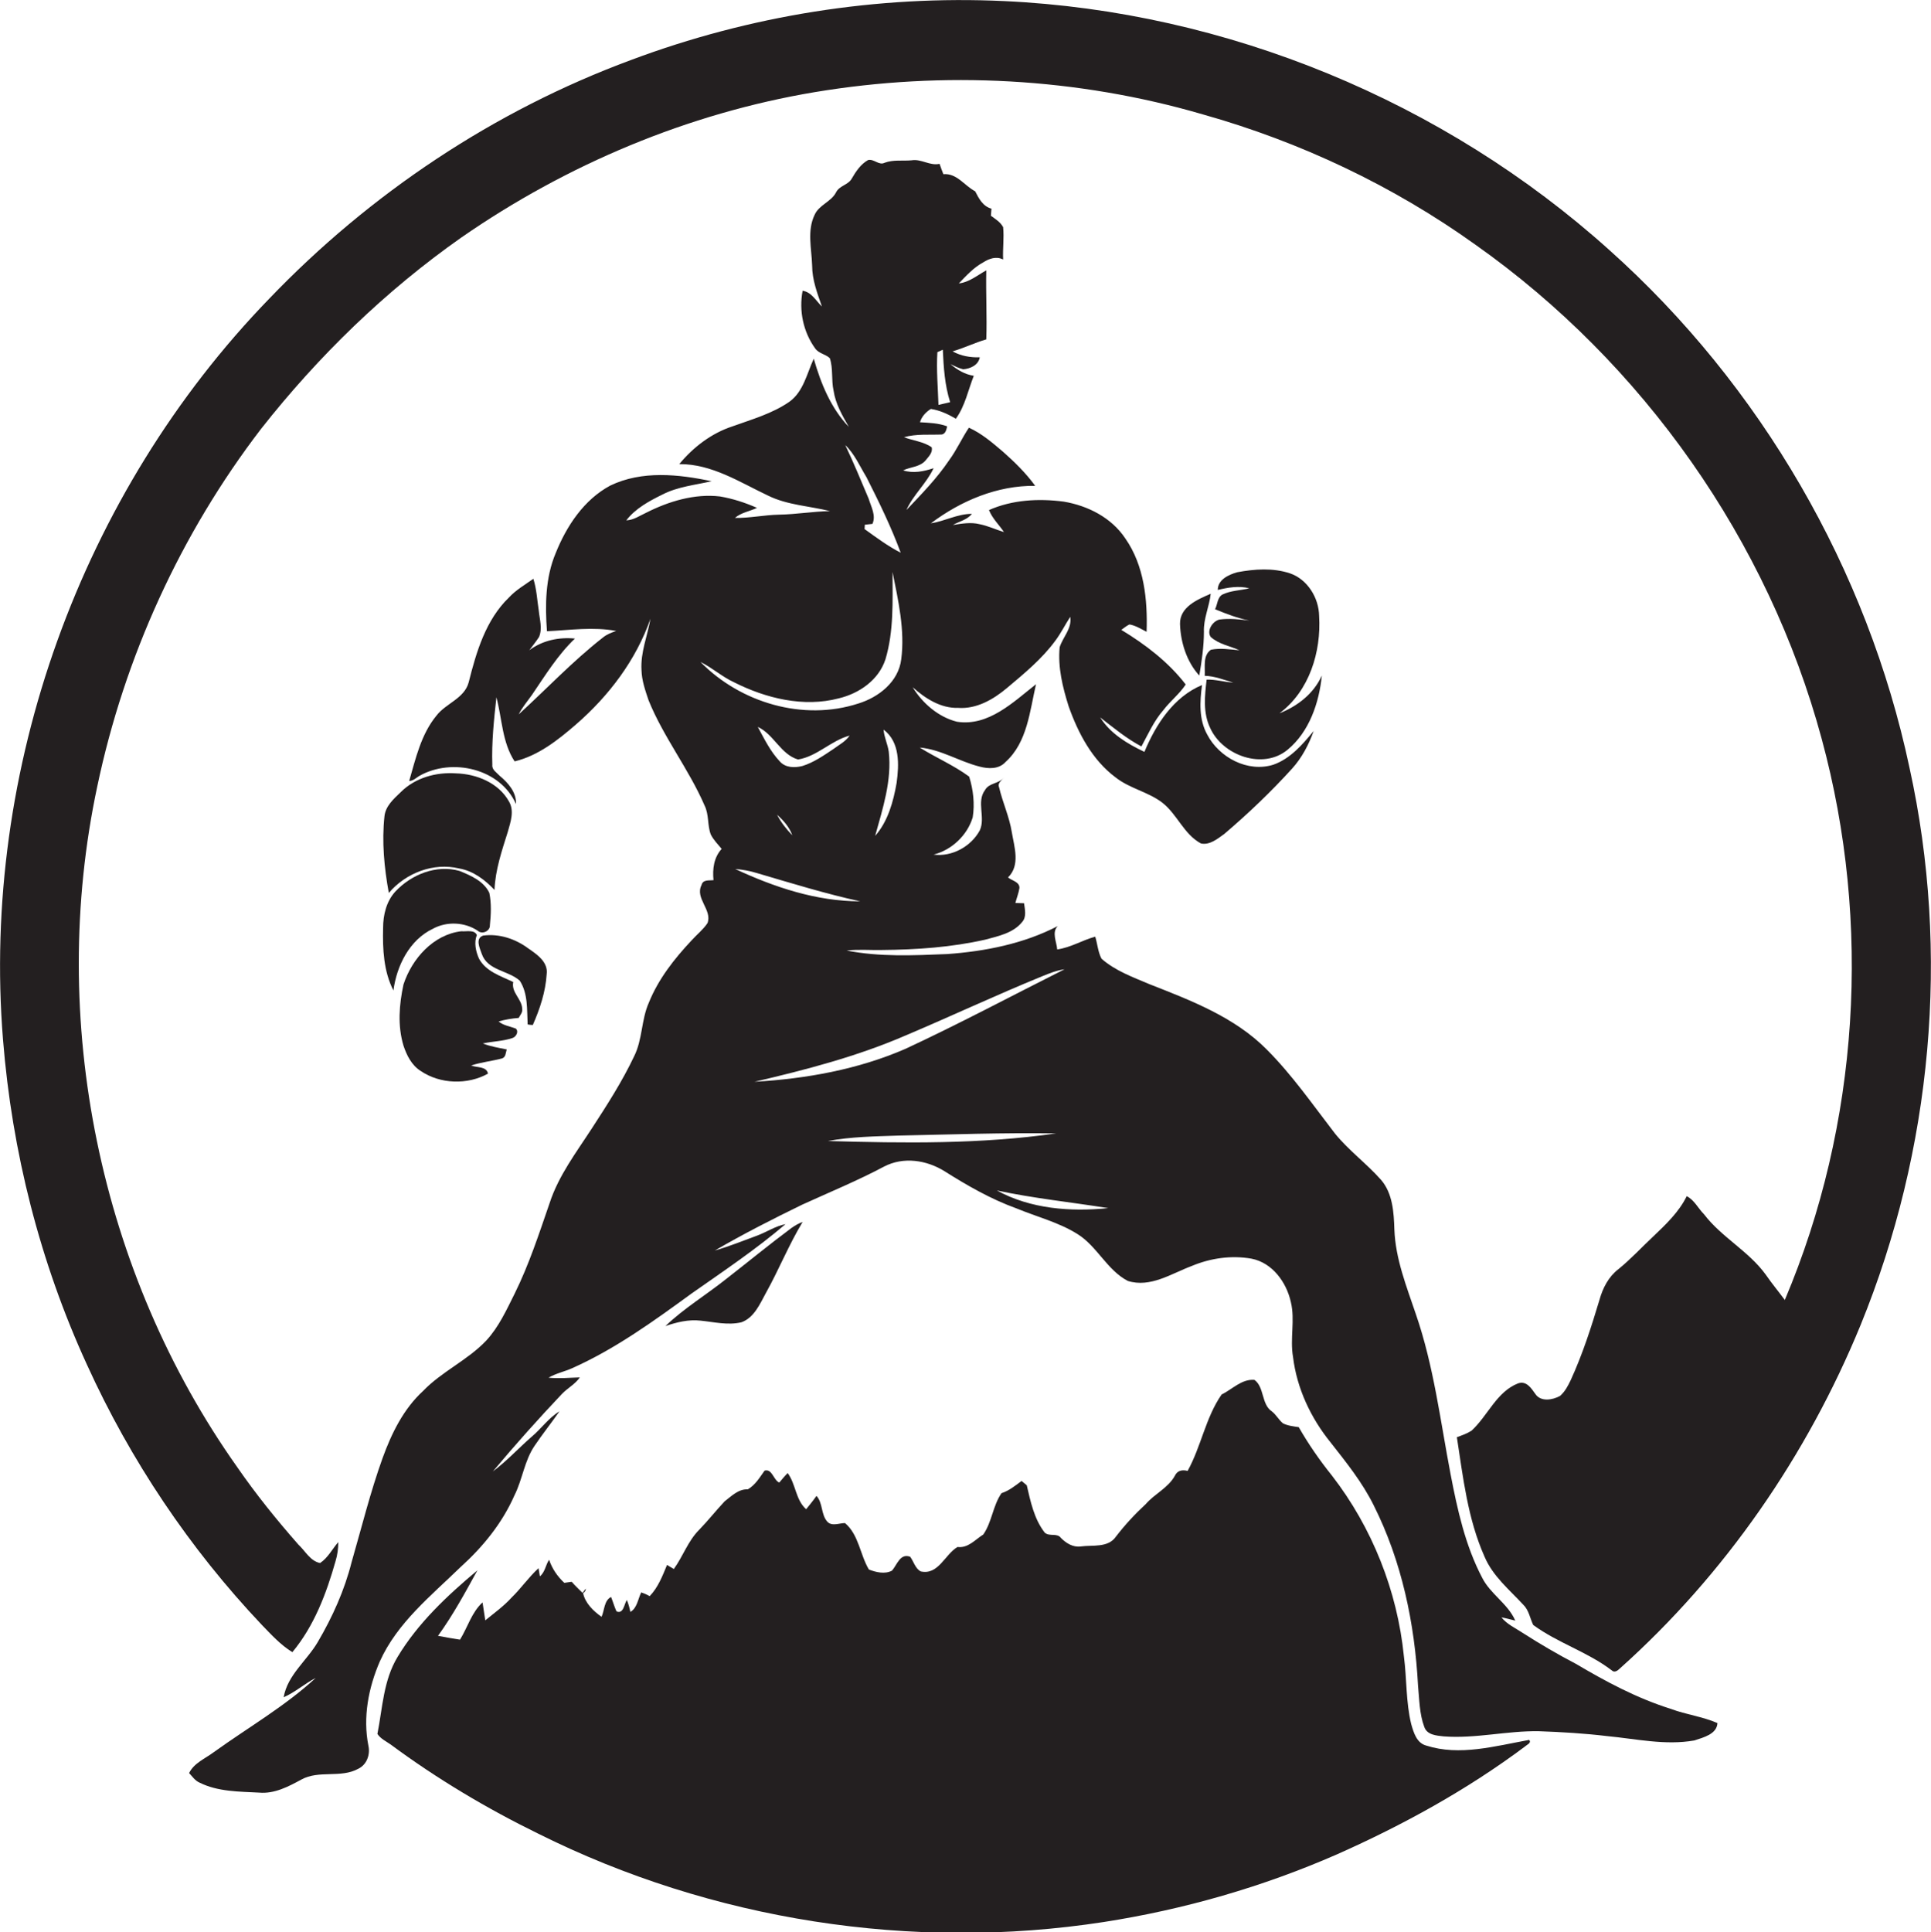
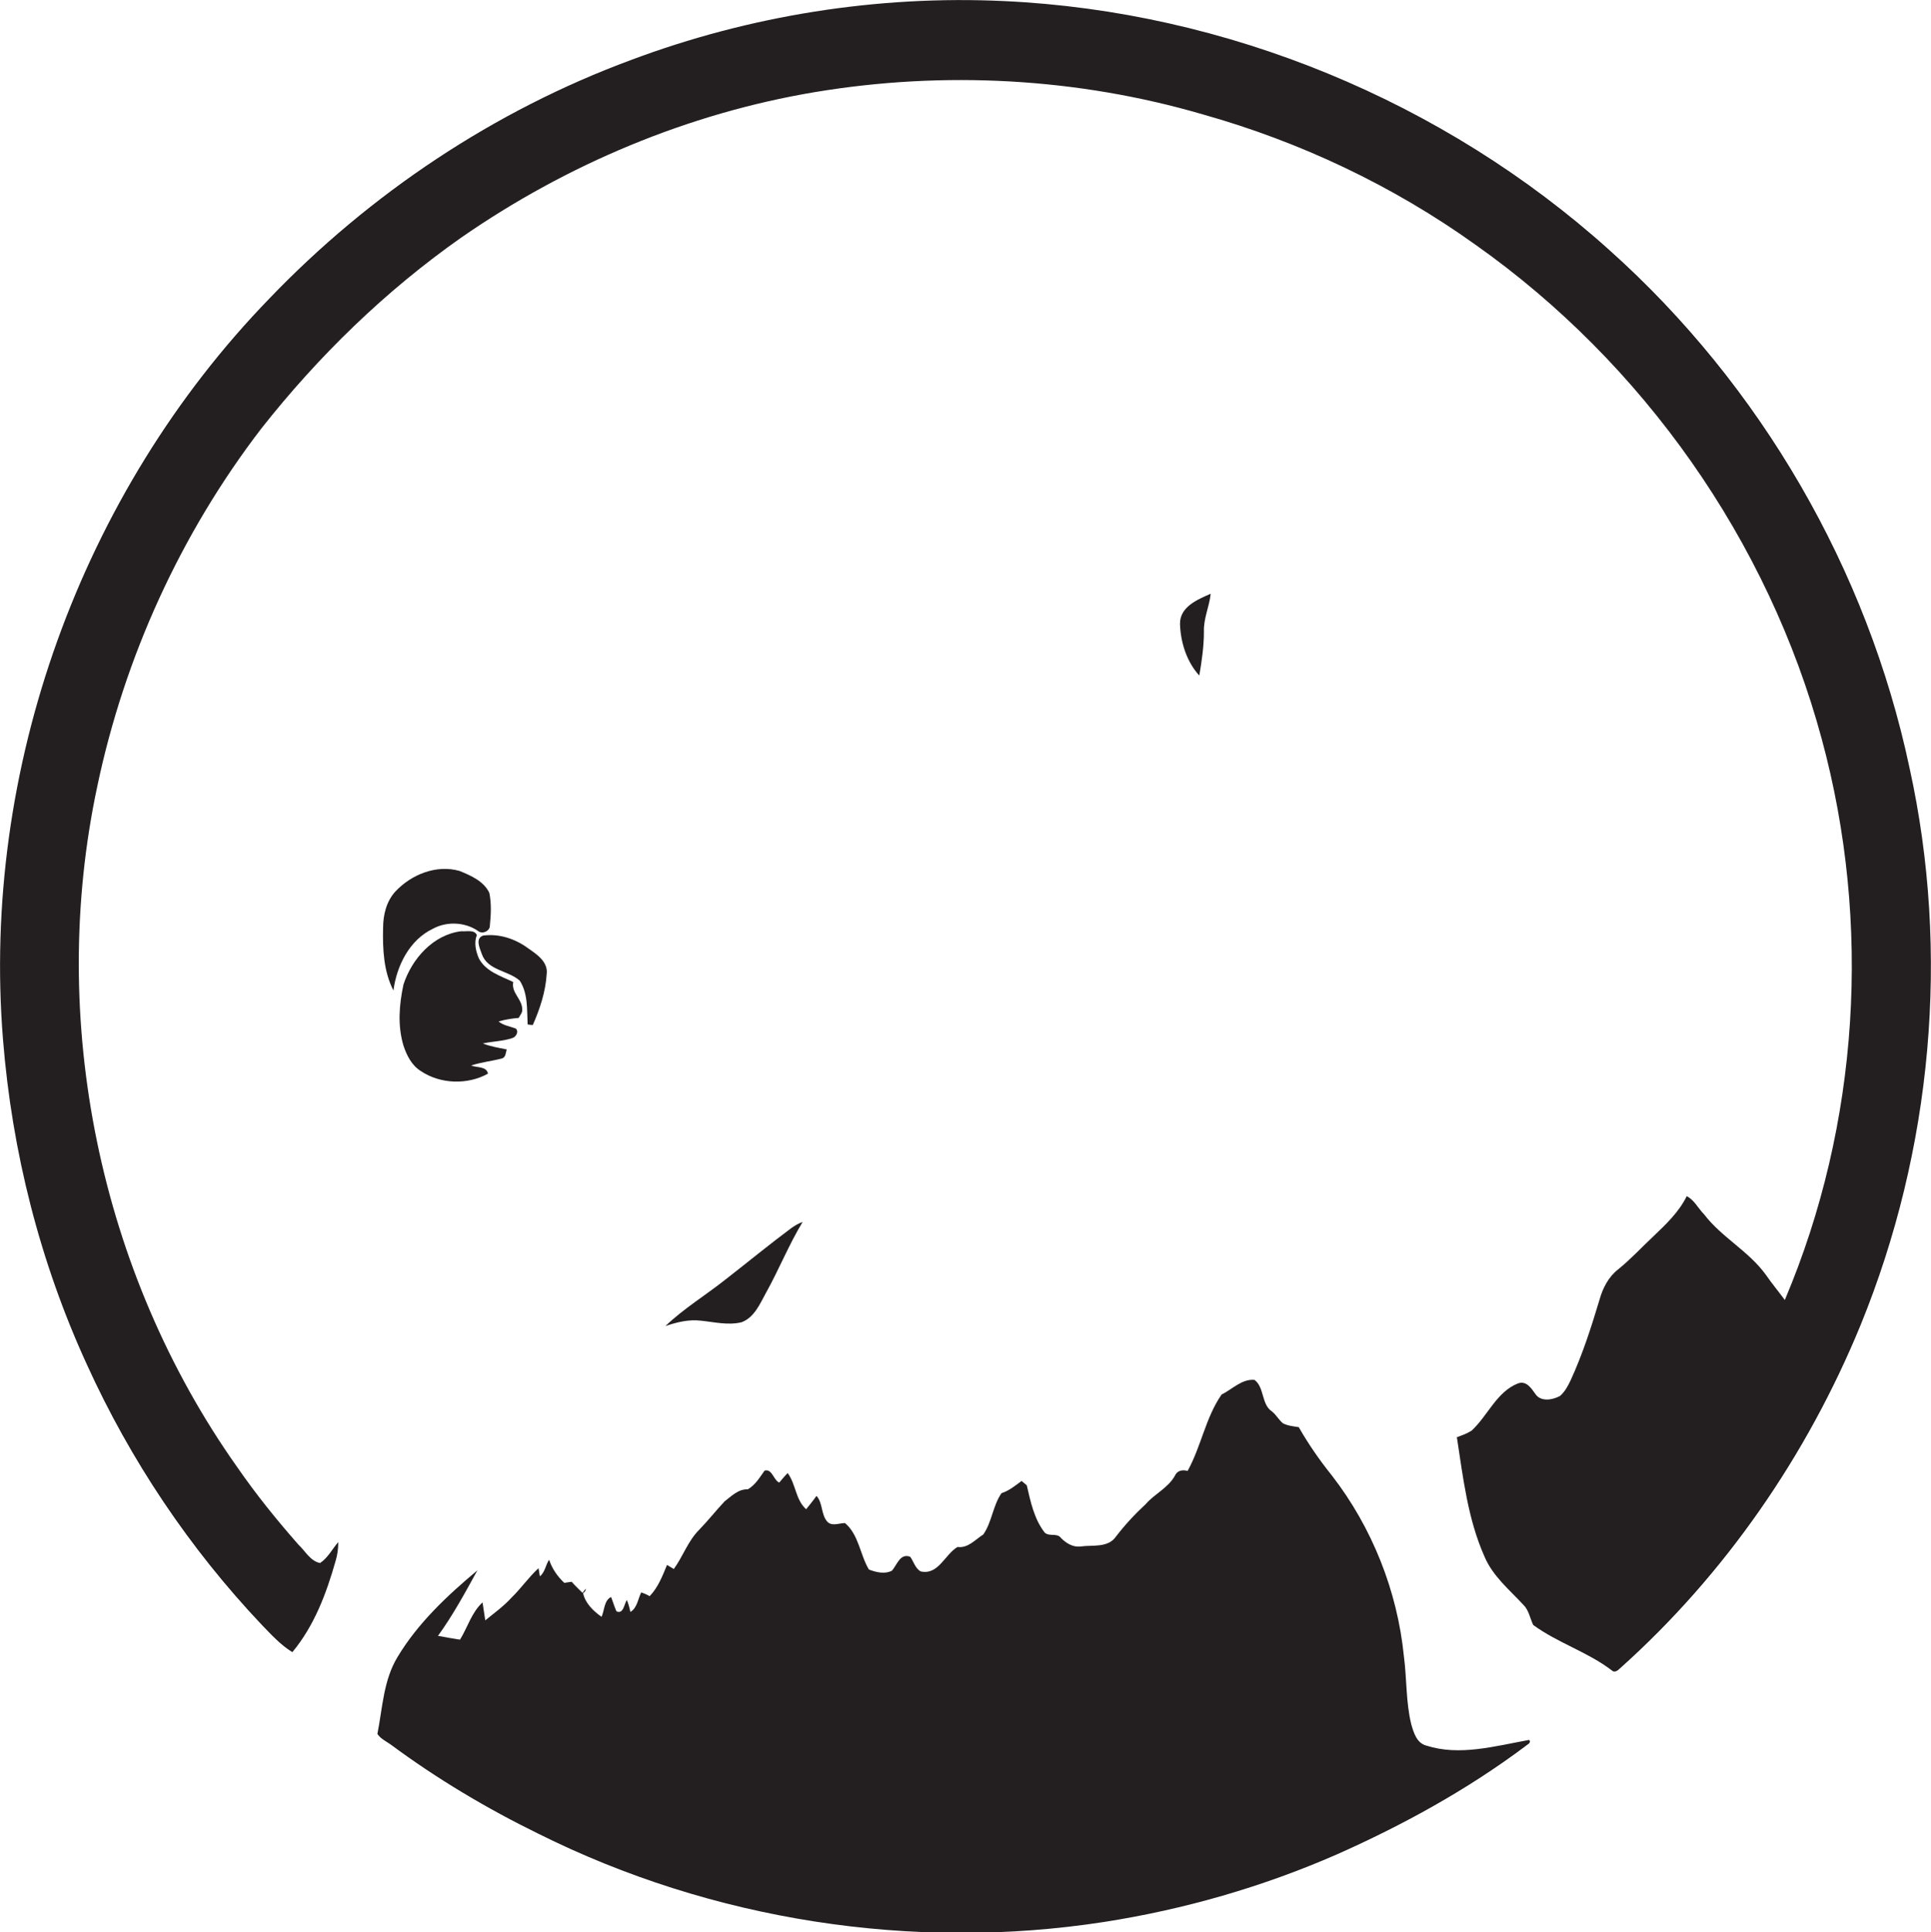
<svg xmlns="http://www.w3.org/2000/svg" version="1.1" id="Layer_1" x="0px" y="0px" viewBox="0 0 710.7 711.1" enable-background="new 0 0 710.7 711.1" xml:space="preserve">
  <g>
    <path fill="#231F20" d="M702.8,282.6C687.3,209.5,648,141.8,592.3,92C531.5,37.3,451.4,4.2,369.6,0.4C323-1.8,275.9,5.7,232.2,22.1   c-50.3,18.6-96,49.1-133.1,87.8c-69.3,71.5-106,173.3-98,272.6c3.3,41.3,13.6,82,30.9,119.7c16,35.2,37.8,67.7,64.3,95.7   c3.5,3.6,6.9,7.4,11.3,10.1c8-9.6,12.5-21.5,15.9-33.5c0.7-2.3,1-4.6,1-7c-2.2,2.5-3.8,5.8-6.7,7.7c-3.6-0.7-5.5-4.5-8-6.8   c-8-9.1-15.6-18.5-22.5-28.5c-50.7-71.6-69.8-164.7-51.5-250.5c10-47.6,30.7-93,60.3-131.6c21.1-26.8,45.8-50.8,73.7-70.4   c38.8-26.9,83.5-45.7,130.1-53.5c47.4-7.9,96.6-5.3,142.8,8.2c35.9,10.1,70.1,26.3,100.4,48c61.7,43.6,107.7,108.9,127.4,181.9   c18.4,67.8,13.8,141.7-13.6,206.4c-2.3-3.1-4.8-6.1-7-9.3c-6.3-8.7-16.2-13.7-22.7-22.2c-2.2-2.2-3.6-5.3-6.4-6.7   c-2.9,5.9-7.7,10.4-12.3,14.8c-4.3,4-8.3,8.4-12.9,12.1c-3.6,2.8-5.7,6.9-6.9,11.2c-3,10-6.2,20-10.6,29.6c-1,2.1-2.1,4.2-3.9,5.8   c-2.7,1.5-7.1,2.3-9.1-0.7c-1.5-2.1-3.3-5-6.4-3.9c-7.9,3.1-11.1,11.9-17.1,17.4c-1.7,1.1-3.5,1.7-5.4,2.4c2.3,14.9,4,30.1,10.2,44   c3,7.1,9.1,12.1,14.2,17.6c2.1,2,2.5,5,3.7,7.5c9,6.6,20,9.9,28.9,16.7c1,1,2.2,0.1,3-0.7c38.7-34.6,68.9-78.4,88.6-126.4   C711.1,423.2,717.8,350.7,702.8,282.6z" />
-     <path fill="#231F20" d="M580,612.3c-6.7-3.5-13.2-7.3-19.6-11.4c-2.7-1.8-5.7-3.1-7.8-5.7c1.7,0.3,3.4,0.8,5.1,1.2   c-2.7-6.2-9.2-9.8-12.2-15.8c-6.2-11.8-9.1-25-11.6-38c-3.8-19.8-6.2-39.9-12.8-59c-3.4-10.1-7.5-20.3-7.9-31.1   c-0.2-6.3-0.6-13.3-4.9-18.3c-5.3-6-11.9-10.8-17-17.1c-8.1-10.5-15.7-21.5-25.1-30.9c-11.8-11.9-27.8-18-43.1-24   c-6.1-2.6-12.6-4.9-17.7-9.4c-1.3-2.5-1.5-5.5-2.3-8.1c-4.8,1.3-9,4-14,4.7c-0.2-2.8-2.1-6.3,0.2-8.6c-12.5,6.5-26.7,9.3-40.7,10.3   c-12.4,0.5-24.8,1.1-37-1.3c4.3-0.5,8.7-0.1,13-0.2c12.8-0.1,25.6-1,38-3.8c4.8-1.3,10.3-2.4,13.6-6.5c1.7-1.9,1-4.6,0.7-6.9   c-0.8,0-2.4-0.1-3.2-0.1c0.5-1.9,1.2-3.6,1.5-5.5c0.1-2.3-2.8-2.7-4.2-3.9c4.6-4.5,2.3-11.2,1.4-16.6c-0.9-5.7-3.4-11-4.7-16.6   c-0.7-1.5,1-2.5,1.8-3.6c-1.8,2.4-5.5,1.9-7,4.7c-3.2,4.3,0.3,10.1-1.9,14.8c-3.2,5.9-10.2,9.8-17,8.9c6.7-1.7,12.4-7.1,14.4-13.7   c0.8-5,0.2-10.2-1.3-15c-5.7-4.2-12.3-7-18.2-10.7c7.8,0.7,14.5,5.1,22,7c3.3,0.9,7.2,1,9.6-1.7c8-7.2,8.9-18.7,11.2-28.6   c-8.4,6.6-17.5,15.6-29.1,13.8c-6.8-1.7-12.7-6.8-16.3-12.7c4.6,4.1,10.3,7.8,16.7,7.6c6.8,0.5,13-3.1,18-7.3   c6.3-5.3,12.8-10.6,17.8-17.4c2.1-2.8,3.6-5.9,5.5-8.8c0.7,4.3-2.7,7.4-3.9,11.2c-0.7,7.4,1.1,14.7,3.3,21.7   c3.5,9.9,8.7,19.8,17.3,26.2c5.2,4.1,12,5.3,17.2,9.3c5.5,4.3,7.9,11.6,14.2,15c3.2,0.7,6.1-1.7,8.6-3.5c8.8-7.5,17.2-15.5,25-24.1   c3.6-4,6.1-8.8,7.9-13.8c-4.1,5-8.6,10.2-14.8,12.4c-9.4,3-20-2.6-24.4-11.1c-3.1-5.6-2.7-12.1-1.9-18.2   c-10.5,4.4-17,14.5-21.2,24.6c-6.3-3-12.5-6.7-16.3-12.7c4.9,3.8,9.7,7.8,15.2,10.7c2.5-4.6,4.6-9.4,8.1-13.4   c2.5-3.3,5.9-5.9,8.2-9.4c-6.4-8.3-14.8-14.7-23.7-20.1c1-0.7,1.9-1.5,3-2c2.3,0.4,4.3,1.7,6.3,2.7c0.4-11.8-0.9-24.4-7.8-34.3   c-5.1-7.7-13.8-12.1-22.7-13.6c-9.2-1.2-18.9-0.7-27.5,3.1c1.2,3.1,3.7,5.4,5.5,8.1c-3-0.9-5.9-2.3-9-2.9c-3.2-0.8-6.6-0.2-9.8,0.3   c2.3-1.3,5.3-1.9,7-4.1c-5.3,0-10,2.7-15.1,3.5c11-8.3,24.5-14,38.4-13.8c-3.4-4.7-7.6-8.8-11.9-12.6c-3.9-3.3-7.8-6.7-12.5-8.8   c-2.6,3.9-4.5,8.2-7.3,12c-4.5,6.7-10.2,12.5-15.7,18.3c2.5-5.6,7.4-9.8,10-15.4c-3.6,1.2-7.5,2-11.2,0.8c2.7-1.3,6.1-1.2,8.2-3.6   c1.1-1.4,2.8-2.9,2.3-4.9c-3-2.1-6.8-2.4-10.2-3.7c4.6-1.3,9.3-0.8,14-1c1.4-0.4,1.6-1.8,1.9-3c-3.2-1.2-6.6-1.3-10-1.5   c0.6-2.1,2.2-3.8,4-4.9c3.3,0.5,6.3,1.9,9.2,3.6c3.4-4.7,4.5-10.5,6.6-15.8c-3.3-0.5-6.1-2.2-8.6-4.3c1.5,0.7,3,1.5,4.7,1.9   c2.6-0.2,5.6-1.5,6.1-4.4c-3.5,0.1-7-0.5-10-2.2c4.2-1.2,8.2-3.2,12.4-4.4c0.3-8.5-0.2-16.9,0-25.4c-3.3,1.8-6.3,4.4-10.1,4.8   c2.7-2.8,5.4-5.8,8.9-7.7c2.2-1.4,4.8-2.4,7.4-1.1c-0.2-4,0.4-7.9,0-11.9c-1-1.9-2.9-3-4.5-4.2c0.1-0.7,0.1-1.9,0.2-2.6   c-3.2-0.9-4.6-3.7-6-6.4c-4-2.1-6.7-6.7-11.7-6.3c-0.5-1.3-1-2.6-1.4-3.8c-3.6,0.8-6.7-1.9-10.3-1.3c-3.3,0.3-6.7-0.3-9.9,0.9   c-2.1,1.1-3.9-1.5-6.1-1c-2.7,1.5-4.5,4.2-6,6.8c-1.3,2.4-4.6,2.6-5.8,5.1c-1.8,3.5-6.3,4.6-7.9,8.3c-2.8,5.8-1.1,12.4-0.9,18.6   c0,5.3,1.9,10.2,3.6,15.1c-2.2-2.1-3.8-5.3-7.1-5.8c-1.4,7.3,0.2,15.1,4.6,21.2c1.3,1.9,3.8,2.1,5.4,3.6c1.3,3.8,0.5,8,1.4,12   c0.7,4.8,3.2,9.1,5.6,13.3c-6.6-6.9-10.3-16-12.9-25.1c-2.5,5.4-3.8,12.1-8.9,15.8c-6.3,4.4-13.8,6.5-21,9.1   c-7.7,2.5-14.5,7.7-19.6,13.9c12-0.1,22.3,6.7,32.7,11.6c7.1,3.5,15.2,3.8,22.8,5.7c-6.3,0.1-12.5,1.2-18.8,1.3   c-5.4,0.1-10.8,1.3-16.2,1.2c2.3-2,5.4-2.4,8.1-3.7c-4.3-1.9-8.9-3.4-13.6-4.2c-9.4-1.1-18.9,1.8-27.2,6c-2.4,1.1-4.6,2.7-7.3,2.8   c3.4-4.4,8.4-7.1,13.3-9.5c5.6-2.9,12-3.5,18.1-4.9c-12.2-2.6-25.7-4-37.3,1.6c-9.7,5.2-16.1,14.9-20.1,24.9   c-3.8,9-3.9,19.1-3.2,28.7c8.5-0.4,17-1.7,25.5-0.1c-1.8,0.6-3.6,1.3-5,2.5c-11,8.6-20.6,18.8-30.9,28.2c1.3-2.6,3.2-4.8,4.9-7.2   c4.9-7.2,9.5-14.7,15.8-20.7c-5.9-0.6-12,0.7-16.8,4.3c1.2-1.6,2.5-3.2,3.6-4.9c1.3-3.1,0.2-6.5-0.1-9.6c-0.6-3.9-0.8-8-2-11.8   c-3.1,2.2-6.4,4.1-9,6.9c-8.5,8.2-12,20-14.8,31.2c-1.6,6-8.4,7.7-11.9,12.3c-5.6,6.8-7.6,15.7-10,24c1.5,0,2.6-1.2,3.8-1.9   c12-6.7,29.7-2.7,35.5,10.4c0.2-4.4-2.9-7.8-6-10.4c-1.1-1.2-2.9-2.2-2.7-4c-0.3-8.3,0.6-16.7,1.5-24.9c2.1,7.9,2.1,16.6,6.7,23.6   c8.7-2.1,15.9-7.8,22.6-13.6c12.1-10.5,22.1-23.7,27.4-38.9c-1.1,6.3-3.7,12.4-3.3,18.9c0.1,3.9,1.4,7.5,2.6,11.1   c5.5,13.6,14.8,25.3,20.6,38.7c1.7,3.4,1,7.3,2.3,10.7c1,2,2.6,3.6,4,5.3c-2.9,3.2-3.4,7.4-3,11.5c-1.6,0.2-3.9-0.3-4.4,1.8   c-2.5,4.9,4,9.1,2.2,14c-1.6,2.4-3.9,4.2-5.8,6.3c-6.4,6.8-12.3,14.3-15.8,23c-2.8,6.3-2.3,13.5-5.4,19.7c-4.4,9.3-10,18-15.6,26.6   c-5.7,8.8-12.2,17.3-15.5,27.4c-3.9,11.3-7.6,22.7-12.9,33.4c-3,6-5.8,12.2-10.4,17.2c-6.9,7.3-16.4,11.4-23.3,18.6   c-7.2,6.6-11.6,15.6-14.9,24.7c-4.5,12.5-7.7,25.5-11.4,38.3c-2.6,10.3-7,20.1-12.4,29.3c-4,6.9-11.2,12.2-12.6,20.4   c4.2-1.8,7.7-5,11.8-7.1c-11.4,10.5-25,18.3-37.5,27.3c-3.2,2.4-7.3,4-9.1,7.7c1.2,1.3,2.2,2.8,3.8,3.5c6.8,3.4,14.6,3.3,22,3.7   c5.6,0.5,10.7-2.2,15.5-4.8c6.5-3.6,14.5-0.4,21-4c3.1-1.5,4.4-5.2,3.7-8.4c-2.1-10.5,0-21.4,4.2-31.1   c6.4-14.2,18.8-24.1,29.7-34.7c8.2-7.4,15.3-16.1,19.8-26.3c3-5.9,3.7-12.9,7.5-18.4c2.9-4.3,6.1-8.3,9.1-12.6   c-4,2.4-6.7,6.4-10.3,9.4c-4.8,4.2-9.1,8.9-14.2,12.7c8.2-9.8,16.7-19.3,25.4-28.5c2.1-2.2,4.9-3.6,6.6-6.1   c-3.8,0.1-7.6,0.5-11.5,0.1c2.7-1.6,5.8-2.2,8.7-3.5c15.9-7.1,30.1-17.4,44.1-27.6c11.7-8.2,23.5-16.1,34.4-25.4   c-3.7,0.7-6.9,2.9-10.4,4.2c-5.2,1.9-10.3,4-15.6,5.5c10.5-6.1,21.3-11.6,32.2-16.9c10.1-4.6,20.3-8.8,30.1-14   c7.1-3.7,15.6-2.4,22.2,1.7c8.4,5.3,17.1,10.3,26.5,13.7c7.5,3.1,15.5,5.1,22.4,9.4c7.3,4.5,10.9,13.3,18.6,17.3   c8.3,2.6,16-2.7,23.5-5.5c6.9-2.9,14.6-4,22-2.7c7.7,1.5,12.9,8.7,14.5,16c1.6,6.6-0.4,13.5,0.8,20.2c1.4,11.5,6.5,22.4,13.8,31.4   c5.8,7.4,11.7,14.7,15.9,23.2c10.3,20.5,15.1,43.4,16.3,66.3c0.5,5.1,0.5,10.4,2.3,15.2c1,3,4.5,3.2,7.1,3.5   c11.8,0.9,23.3-2.1,35.1-1.9c8.4,0.3,16.8,0.8,25.1,1.8c10.6,1,21.4,3.5,32.1,1.6c3.3-1.1,8.3-2.3,8.5-6.4   c-5.5-2.4-11.5-3.1-17.1-5.2C602.3,624.9,591,618.8,580,612.3z M345,129.6c0.5-0.2,1.5-0.7,2-0.9c0.3,6.5,0.7,13,2.7,19.3   c-1.4,0.3-2.8,0.7-4.3,1C345.2,142.6,344.6,136.1,345,129.6z M330,288.1c-1.2,6.9-3.2,14.2-7.9,19.5c2.8-10.1,6.2-20.4,5-31   c-0.4-2.8-1.7-5.3-1.9-8.1C331.3,273.1,330.9,281.4,330,288.1z M318.9,175.6c4.6,9.1,9.1,18.3,12.6,27.8c-4.7-2.4-9-5.6-13.3-8.7   l0.1-1.6c0.7-0.1,2.1-0.2,2.8-0.3c1.4-3.1-0.5-6.3-1.4-9.3c-2.8-6.6-5.5-13.2-8.6-19.7C314.5,167,316.4,171.5,318.9,175.6z    M257.8,243.6c4.3,2.1,8,5.5,12.4,7.5c11.7,5.9,25.6,9.3,38.5,5.9c7.5-1.8,14.7-6.7,17.2-14.4c3.1-10.4,2.6-21.4,2.6-32.1   c2.1,10.5,4.6,21.4,3.2,32.1c-1,8.3-8.3,14-15.8,16.3C295.6,265.5,272.5,258.6,257.8,243.6z M287,280.2c-3.5-3.7-5.7-8.3-8.1-12.7   c5.9,2.7,8.4,10.1,14.8,12c7-1.1,12.2-7,19-8.8c-1.5,2.2-3.9,3.4-5.9,4.9c-3.6,2.4-7.3,5-11.5,6.3   C292.5,282.6,289.1,282.6,287,280.2z M291.6,307.4c-2.2-2.3-4.2-4.8-5.6-7.6C288.3,301.9,290.5,304.3,291.6,307.4z M278.6,321.3   c12.6,3.7,25.2,7.6,38,10.4c-16.1,0-31.6-5.2-46-11.9C273.3,320,276,320.5,278.6,321.3z M277.7,398.1c18.8-4.4,37.7-9.3,55.5-17   c16.8-7.1,33.4-14.9,50.3-21.8c2.7-1.1,5.4-2.2,8.3-2.6c-19.5,9.8-38.8,20.1-58.6,29.3C315.7,393.6,296.6,397,277.7,398.1z    M304.7,419.9c8.6-1.6,17.3-1.7,26-2c19.3-0.4,38.6-1.1,58-0.8C360.9,421.1,332.7,420.7,304.7,419.9z M366.9,438.1   c13.5,2.9,27.3,4.3,41,6.5C394,446,379.3,444.9,366.9,438.1z" />
-     <path fill="#231F20" d="M448.8,228c-2.5,0.6-4.8,4.1-3.2,6.4c3,2.7,7,3.3,10.6,4.9c-3.5-0.3-7-0.9-10.5-0.2   c-3.1,2.1-2.1,6.4-2.3,9.6c3.7,0.1,7.1,1.5,10.5,2.5c-3.3-0.2-6.5-1.2-9.8-1.1c-0.7,5.9-1.4,12.2,1.3,17.8   c4.6,10.2,19.5,15.5,28.5,8c8-6.6,11.6-17.3,12.6-27.3c-3,6.7-9,11.3-15.6,13.9c11-8.2,15.4-22.6,14.6-35.8   c-0.1-6.7-4.3-13.5-10.7-15.7c-6.3-2.1-13.1-1.6-19.5-0.4c-3.1,0.9-7.1,2.7-7.1,6.5c3.8-0.9,7.7-1.6,11.6-0.6   c-3.3,0.8-6.8,0.8-9.9,2.3c-1.9,1.1-1.8,3.7-2.7,5.4c4.1,1.7,8.3,3.3,12.7,4.2C456.2,227.9,452.5,227.5,448.8,228z" />
    <path fill="#231F20" d="M434.3,229.6c0.2,6.8,2.5,14,7.1,19c0.9-5.3,1.7-10.7,1.7-16.1c-0.2-4.8,2-9.3,2.5-14   C440.8,220.6,434.2,223.3,434.3,229.6z" />
-     <path fill="#231F20" d="M167.8,284.6c-7.3-0.5-15,1.6-20.3,6.9c-2.6,2.5-5.6,5.1-6,8.9c-1,9.4-0.1,18.9,1.6,28.2   c6.2-7.3,16.4-11.3,25.9-9c5.2,0.9,9.5,4.2,13,7.9c0.3-7.4,2.7-14.4,4.9-21.4c1-3.6,2.5-7.7,0.4-11.2   C183.5,288.1,175.4,284.8,167.8,284.6z" />
    <path fill="#231F20" d="M144.8,364.5c1.2-9.1,5.9-18.6,14.5-22.7c5.1-2.8,11.7-2.5,16.5,0.7c1.6,1.5,4.6,0.2,4.5-2   c0.4-3.9,0.6-8-0.2-11.9c-2-4.3-6.8-6.4-11-8.1c-8.5-2.4-17.7,1.3-23.6,7.6c-3.3,3.6-4.5,8.6-4.5,13.4   C140.8,349.3,141.2,357.5,144.8,364.5z" />
    <path fill="#231F20" d="M192.2,371.3c-0.1-3.7-4.1-6-3.3-9.9c-4.5-2.2-10-3.8-12.6-8.6c-1.2-2.7-1.9-5.9-0.8-8.7   c-0.9-2.1-3.9-1.2-5.7-1.4c-10.3,1.2-18.2,10.1-21.3,19.6c-1.6,7.4-2.2,15.2,0,22.5c1.2,3.6,3,7.2,6.3,9.3c7.2,4.9,17.3,5.2,24.8,1   c-0.6-2.8-4-2.1-6.2-3c3.7-1.2,7.6-1.6,11.4-2.6c1.4-0.5,1.3-2.1,1.7-3.3c-3-0.6-6-1.1-8.8-2.2c3.6-0.8,7.4-0.8,10.9-2   c1.3-0.4,2.5-2.4,1.2-3.5c-2.1-0.8-4.5-1.1-6.3-2.6c2.4-0.7,4.9-1.1,7.4-1.3C191.4,373.6,192.4,372.6,192.2,371.3z" />
    <path fill="#231F20" d="M196.1,377.2c2.6-5.9,4.7-12.2,5.1-18.7c0.6-4.5-3.6-7.3-6.8-9.5c-4.7-3.5-10.7-5.5-16.6-4.7   c-3,1.1-1.2,4.6-0.5,6.7c2.1,6.2,9.8,6.1,14,9.9c3.1,4.8,2.6,10.7,2.9,16.1C194.6,377.1,195.6,377.2,196.1,377.2z" />
    <path fill="#231F20" d="M257.8,486c5,0.5,10.1,1.8,15.1,0.6c4.7-1.7,6.8-6.8,9-10.8c4.8-8.6,8.4-17.7,13.5-26.1   c-1.5,0.5-2.8,1.3-4.1,2.2c-8.2,6.1-16.1,12.6-24.2,18.9c-7.3,5.8-15.4,10.7-22.2,17.2C249,486.6,253.4,485.5,257.8,486z" />
    <path fill="#231F20" d="M525,642.4c-3.6-0.9-4.7-4.8-5.6-7.9c-2-8.2-1.6-16.7-2.7-25c-2.4-24-11.7-47.4-26.5-66.5   c-4.5-5.6-8.6-11.5-12.2-17.8c-2-0.3-4-0.5-5.8-1.4c-1.6-1.3-2.5-3.2-4.1-4.4c-3.9-2.6-2.7-8.9-6.4-11.6c-4.7-0.4-8.2,3.5-12.1,5.4   c-5.9,8.5-7.5,19.1-12.5,28.1c-1.9-0.5-3.8-0.2-4.7,1.8c-2.5,4.5-7.4,6.6-10.7,10.4c-4,3.7-7.7,7.7-11,12c-2.9,4.2-8.6,3-12.9,3.6   c-2.9,0.4-5.4-1.2-7.3-3.1c-1.4-2-4.3-0.4-6-2c-3.9-5-5.2-11.4-6.6-17.4c-0.5-0.4-1.4-1.2-1.9-1.6c-2.3,1.7-4.6,3.6-7.4,4.5   c-3.2,4.6-3.5,10.6-6.7,15.2c-3,1.9-5.6,5.1-9.5,4.6c-4.7,2.8-7,10.4-13.5,9c-2-1-2.6-3.6-3.9-5.4c-3.7-1.4-4.8,2.9-6.7,5.1   c-2.6,1.4-5.9,0.6-8.5-0.4c-3.3-5.5-3.7-12.8-8.8-17.1c-2.1,0-4.8,1.3-6.5-0.5c-2.4-2.7-1.6-6.9-4-9.5c-1.2,1.7-2.5,3.3-3.8,4.9   c-3.9-3.4-3.8-9.3-6.8-13.3c-1.1,1.1-2.1,2.3-3.1,3.5c-2.2-1-2.6-5.2-5.4-4.4c-1.8,2.5-3.4,5.3-6.2,6.9c-3.4-0.2-6,2.5-8.5,4.4   c-3.2,3.4-6.1,7.1-9.4,10.5c-4.1,4.1-5.9,9.7-9.3,14.4c-0.9-0.5-1.7-1-2.5-1.5c-1.7,4.1-3.3,8.3-6.4,11.5c-1-0.6-2-1-3.1-1.4   c-1.2,2.4-1.5,5.8-4,7.2c-0.3-1.5-0.7-3-1.3-4.4c-1,1.5-1.2,5.3-3.8,4.2c-0.8-1.7-1.3-3.6-2-5.3c-2.6,1.3-2.4,4.9-3.5,7.3   c-3-2.1-6-5-6.8-8.7c0.6-0.4,1-0.9,1-1.7l-1.2,1.6c-1.4-1.4-2.8-2.7-4-4.1c-0.7,0.1-2,0.3-2.7,0.4c-2.5-2.3-4.5-5.2-5.6-8.5   c-1.3,1.9-1.5,4.6-3.4,6.1c-0.1-0.8-0.4-2.3-0.5-3c-3.6,3.3-6.4,7.4-9.9,10.8c-2.9,3.2-6.4,5.7-9.7,8.4c-0.3-2.2-0.7-4.4-1-6.6   c-4,3.6-5.5,9.2-8.3,13.7c-2.7-0.4-5.4-0.9-8.1-1.4c5.5-7.6,10-15.9,14.5-24.1c-11.1,9.3-21.9,19.4-29.4,31.9   c-5.2,8.6-5.5,18.7-7.4,28.3c1.2,1.8,3.2,2.7,4.9,3.9c17,12.6,35.3,23.5,54.3,32.8c63.9,31.9,137.7,43.4,208.2,32.5   c29.5-4.6,58.4-12.9,85.8-24.9c24.3-10.8,47.8-23.7,69.2-39.7c0.6-0.6,2.5-1.3,1.5-2.4C550.1,642.6,537.2,646.3,525,642.4z" />
  </g>
</svg>